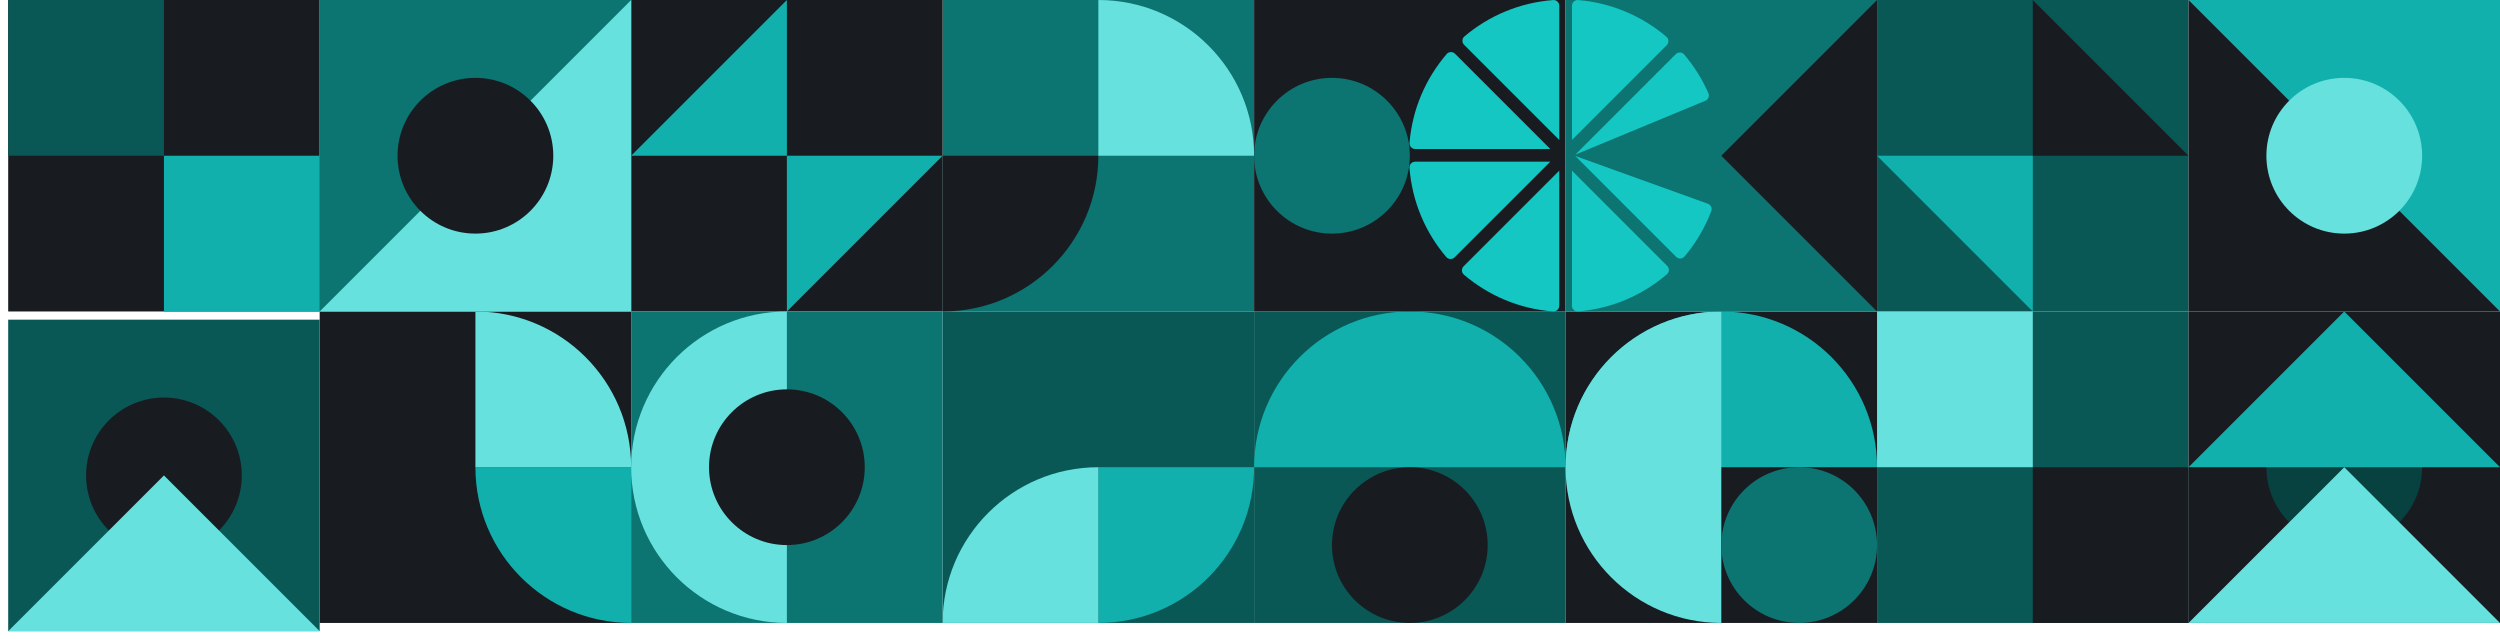
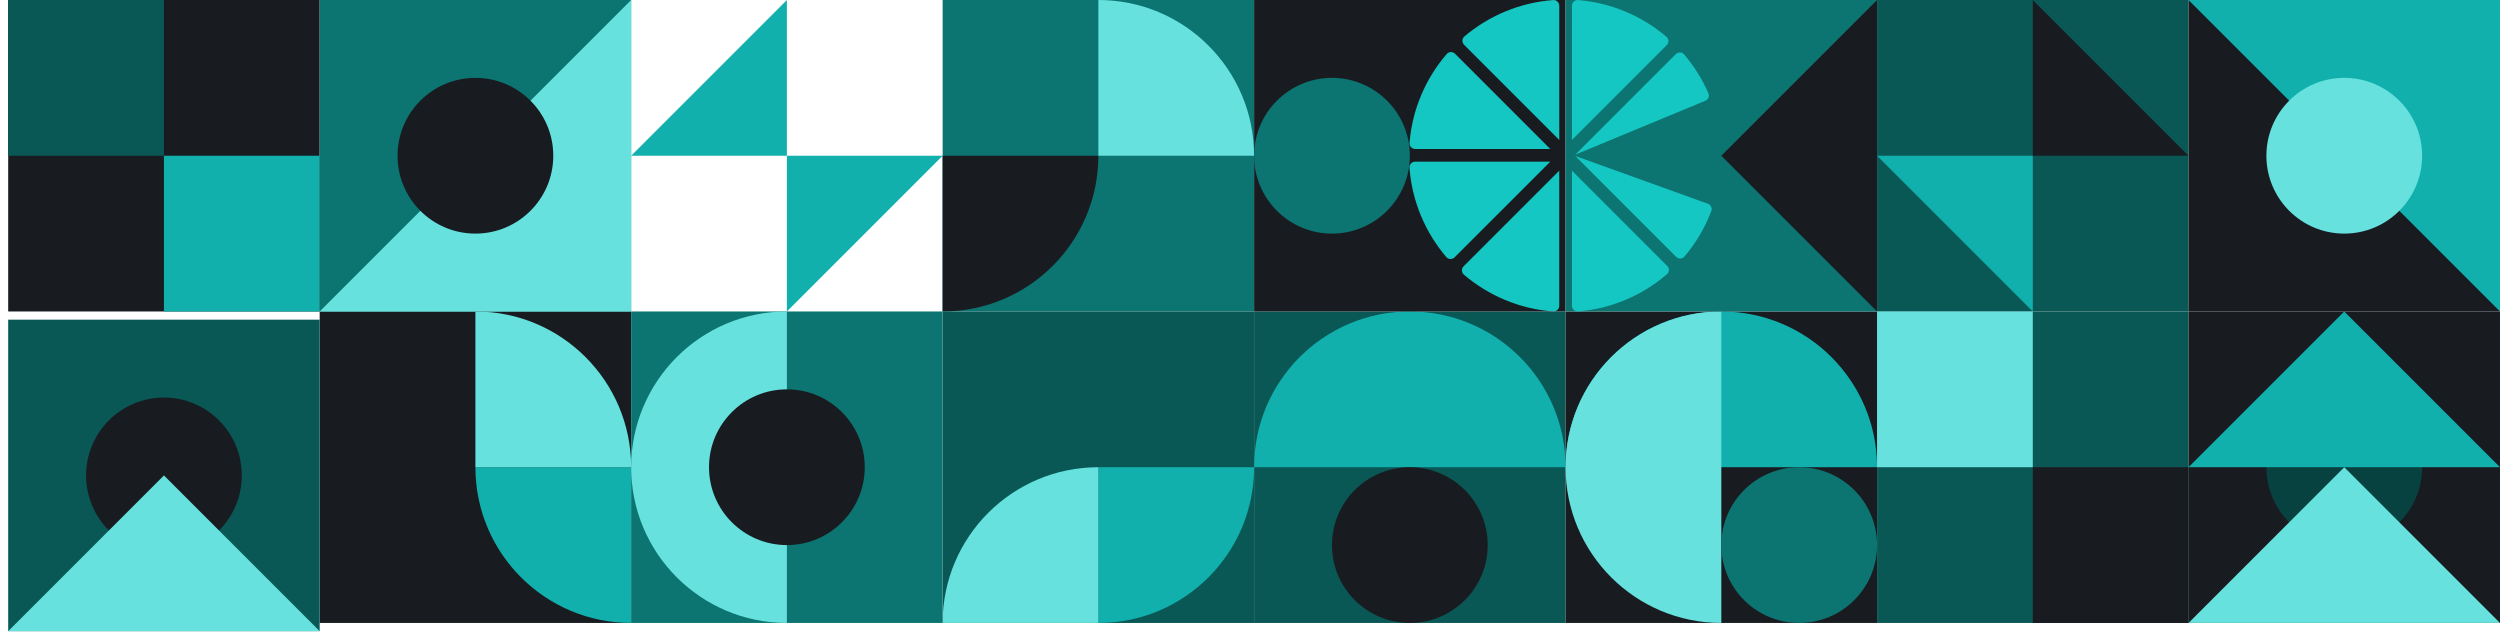
<svg xmlns="http://www.w3.org/2000/svg" width="1220" height="312" viewBox="0 0 1220 312" fill="none">
  <rect width="152" height="152" transform="translate(460)" fill="#0C7471" />
  <path d="M460 76H536C536 117.974 501.974 152 460 152V76Z" fill="#181C21" />
  <path d="M536 0C577.974 0 612 34.026 612 76H536V0Z" fill="#66E1DE" />
  <rect width="152" height="152" transform="translate(460 152)" fill="#095856" />
  <path d="M536 228H612C612 269.974 577.974 304 536 304V228Z" fill="#12B0AD" />
  <path d="M536 228C494.026 228 460 262.026 460 304H536V228Z" fill="#66E1DE" />
  <rect width="152" height="152" transform="translate(156 152)" fill="#181C21" />
  <path d="M308 228H232C232 269.974 266.026 304 308 304V228Z" fill="#12B0AD" />
  <path d="M232 152C273.974 152 308 186.026 308 228H232V152Z" fill="#66E1DE" />
-   <rect width="152" height="152" transform="translate(308)" fill="#181C21" />
  <path d="M384 76H460L384 152V76Z" fill="#12B0AD" />
  <path d="M384 0V76H308L384 0Z" fill="#12B0AD" />
  <rect width="152" height="152" transform="translate(308 152)" fill="#0C7471" />
  <path d="M384 304C342.026 304 308 269.974 308 228C308 186.026 342.026 152 384 152V304Z" fill="#66E1DE" />
  <circle cx="384" cy="228" r="38" fill="#181C21" />
  <rect width="152" height="152" transform="translate(4)" fill="#181C21" />
  <rect x="80" y="76" width="76" height="76" fill="#12B0AD" />
  <rect x="4" width="76" height="76" fill="#095856" />
  <g filter="url(#filter0_d_2264_12605)">
    <rect width="152" height="152" transform="translate(4 152)" fill="#095856" />
    <circle cx="80" cy="228" r="38" fill="#181C21" />
    <path d="M156 304H4L80 228L156 304Z" fill="#66E1DE" />
  </g>
  <rect width="152" height="152" transform="translate(156)" fill="#0C7471" />
  <path d="M308 0V152H156L308 0Z" fill="#66E1DE" />
  <circle cx="232" cy="76" r="38" fill="#181C21" />
  <rect width="152" height="152" transform="translate(916)" fill="#095856" />
  <path d="M992 76L992 0L1068 76L992 76Z" fill="#181C21" />
  <path d="M916 76L992 76L992 152L916 76Z" fill="#12B0AD" />
  <rect width="152" height="152" transform="translate(612 152)" fill="#095856" />
  <path d="M612 228C612 186.026 646.026 152 688 152C729.974 152 764 186.026 764 228L612 228Z" fill="#12B0AD" />
  <ellipse cx="688" cy="266" rx="38" ry="38" fill="#181C21" />
  <rect width="152" height="152" transform="translate(764 152)" fill="#181C21" />
  <path d="M764 228C764 186.026 798.026 152 840 152C881.974 152 916 186.026 916 228L764 228Z" fill="#12B0AD" />
  <path d="M840 304C798.026 304 764 269.974 764 228C764 186.026 798.026 152 840 152V304Z" fill="#66E1DE" />
  <ellipse cx="878" cy="266" rx="38" ry="38" fill="#0C7471" />
  <rect width="152" height="152" transform="translate(612)" fill="#181C21" />
  <circle cx="650" cy="76" r="38" fill="#0C7471" />
  <rect width="152" height="152" transform="translate(764)" fill="#0C7471" />
  <path d="M916 -1.85809e-05L916 152L840 76L916 -1.85809e-05Z" fill="#181C21" />
  <rect width="152" height="152" transform="translate(916 152)" fill="#095856" />
  <rect x="916" y="152" width="76" height="76" fill="#66E1DE" />
  <rect x="992" y="228" width="76" height="76" fill="#181C21" />
  <rect width="152" height="152" transform="translate(1068 152)" fill="#181C21" />
  <circle cx="1144" cy="228" r="38" fill="#074140" />
  <path d="M1220 304H1068L1144 228L1220 304Z" fill="#66E1DE" />
  <path d="M1220 228H1068L1144 152L1220 228Z" fill="#12B0AD" />
  <rect width="152" height="152" transform="translate(1068)" fill="#181C21" />
  <path d="M1068 -3.8147e-06L1220 -1.04588e-05L1220 152L1068 -3.8147e-06Z" fill="#12B0AD" />
  <ellipse cx="1144" cy="76" rx="38" ry="38" fill="#66E1DE" />
  <path d="M833.44 99.429L768.701 76.096L817.948 125.342C819.093 126.488 820.978 126.42 822.026 125.186C827.559 118.647 832.01 111.17 835.101 103.017C835.65 101.571 834.898 99.948 833.44 99.42L833.44 99.429Z" fill="#14C7C3" />
  <path d="M813.231 17.963C801.419 7.9 786.5 1.376 770.11 0.033C768.5 -0.097 767.122 1.188 767.117 2.806L767.112 68.308L813.383 22.037C814.528 20.891 814.456 19.011 813.231 17.963Z" fill="#14C7C3" />
  <path d="M757.951 0.022C741.502 1.275 726.51 7.738 714.633 17.781C713.394 18.825 713.326 20.719 714.472 21.864L760.921 68.313L760.926 2.795C760.926 1.18 759.561 -0.1 757.951 0.022Z" fill="#14C7C3" />
  <path d="M714.389 134.04C726.299 144.191 741.374 150.737 757.933 151.995C759.543 152.117 760.908 150.837 760.908 149.222L760.914 83.29L714.237 129.966C713.092 131.112 713.164 132.992 714.389 134.04Z" fill="#14C7C3" />
  <path d="M687.829 81.88C689.092 98.435 695.629 113.51 705.78 125.42C706.828 126.654 708.708 126.717 709.854 125.571L756.53 78.895L690.606 78.9C688.992 78.901 687.711 80.266 687.834 81.876L687.829 81.88Z" fill="#14C7C3" />
-   <path d="M705.981 26.368C695.802 38.211 689.199 53.215 687.85 69.711C687.719 71.322 689.003 72.699 690.622 72.704L756.521 72.698L710.046 26.224C708.905 25.083 707.033 25.146 705.976 26.372L705.981 26.368Z" fill="#14C7C3" />
+   <path d="M705.981 26.368C695.802 38.211 689.199 53.215 687.85 69.711C687.719 71.322 689.003 72.699 690.622 72.704L756.521 72.698L710.046 26.224C708.905 25.083 707.033 25.146 705.976 26.372L705.981 26.368" fill="#14C7C3" />
  <path d="M833.696 45.494C830.683 38.592 826.672 32.224 821.855 26.569C820.807 25.343 818.926 25.28 817.785 26.421L768.75 75.457L832.212 49.167C833.645 48.571 834.321 46.914 833.7 45.49L833.696 45.494Z" fill="#14C7C3" />
  <path d="M770.102 151.972C786.598 150.622 801.607 144.015 813.455 133.832C814.676 132.78 814.744 130.903 813.603 129.762L767.12 83.279L767.114 149.195C767.114 150.81 768.496 152.099 770.107 151.967L770.102 151.972Z" fill="#14C7C3" />
  <defs>
    <filter id="filter0_d_2264_12605" x="0" y="152" width="160" height="160" filterUnits="userSpaceOnUse" color-interpolation-filters="sRGB">
      <feFlood flood-opacity="0" result="BackgroundImageFix" />
      <feColorMatrix in="SourceAlpha" type="matrix" values="0 0 0 0 0 0 0 0 0 0 0 0 0 0 0 0 0 0 127 0" result="hardAlpha" />
      <feOffset dy="4" />
      <feGaussianBlur stdDeviation="2" />
      <feComposite in2="hardAlpha" operator="out" />
      <feColorMatrix type="matrix" values="0 0 0 0 0 0 0 0 0 0 0 0 0 0 0 0 0 0 0.25 0" />
      <feBlend mode="normal" in2="BackgroundImageFix" result="effect1_dropShadow_2264_12605" />
      <feBlend mode="normal" in="SourceGraphic" in2="effect1_dropShadow_2264_12605" result="shape" />
    </filter>
  </defs>
</svg>